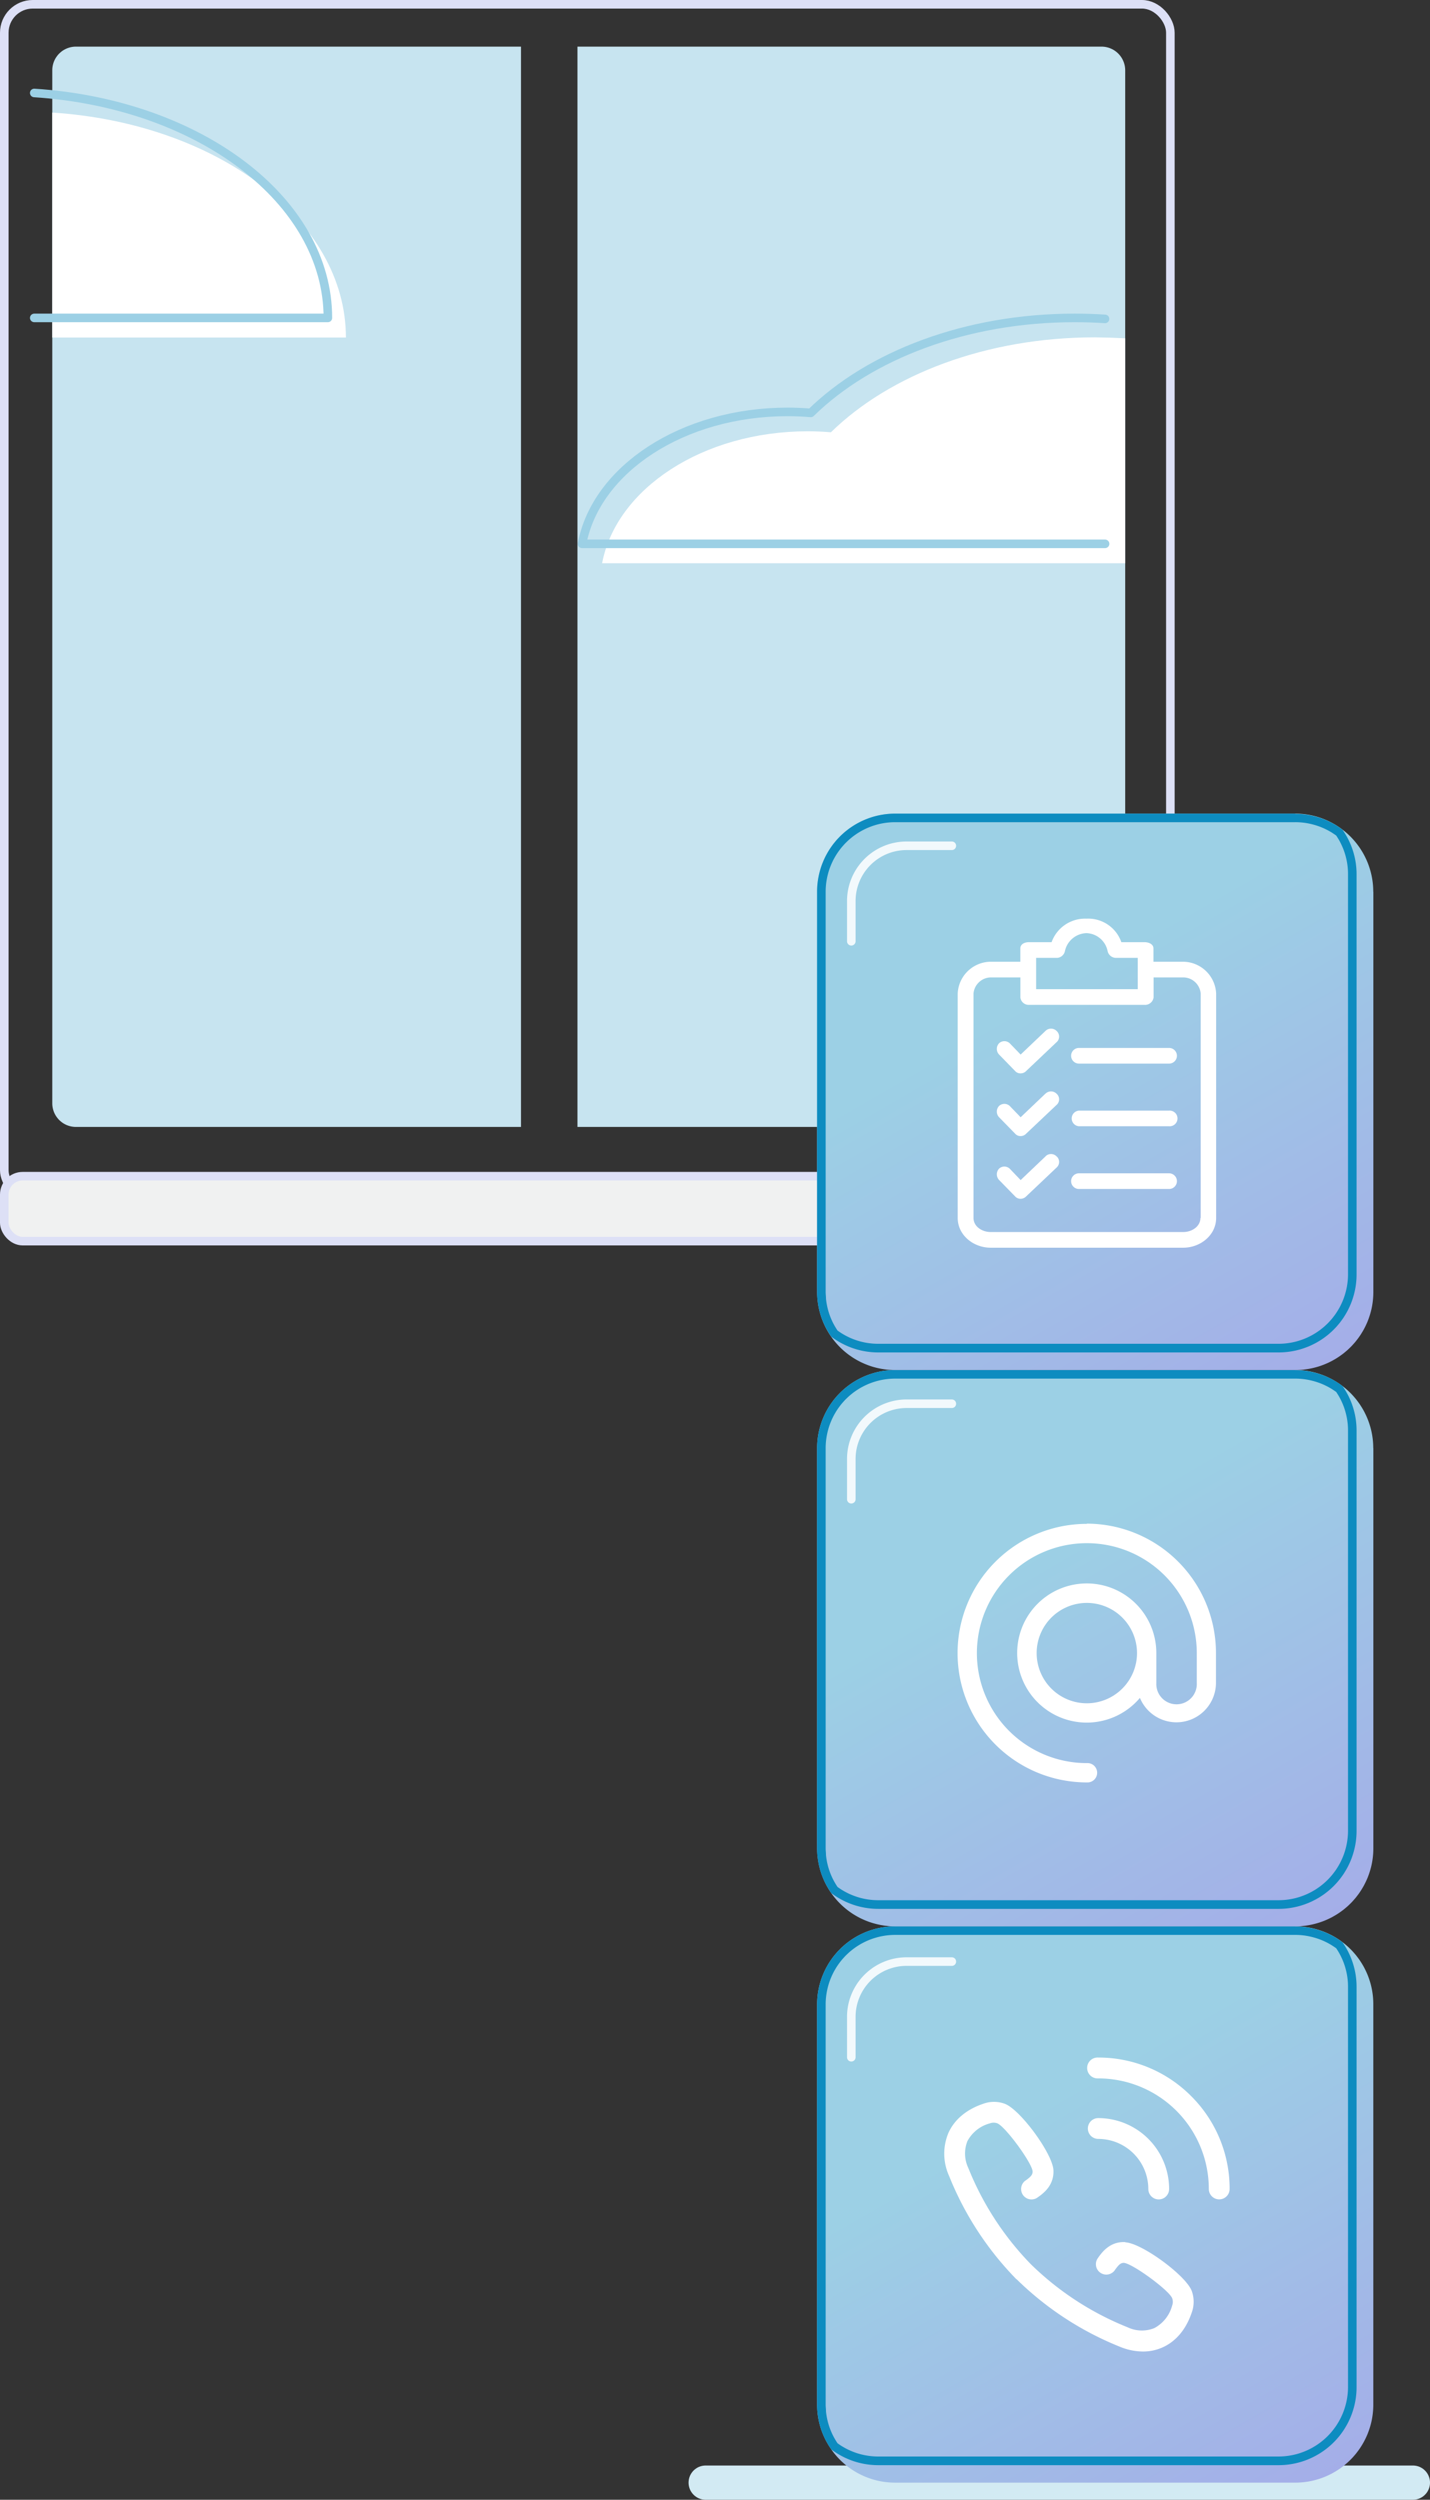
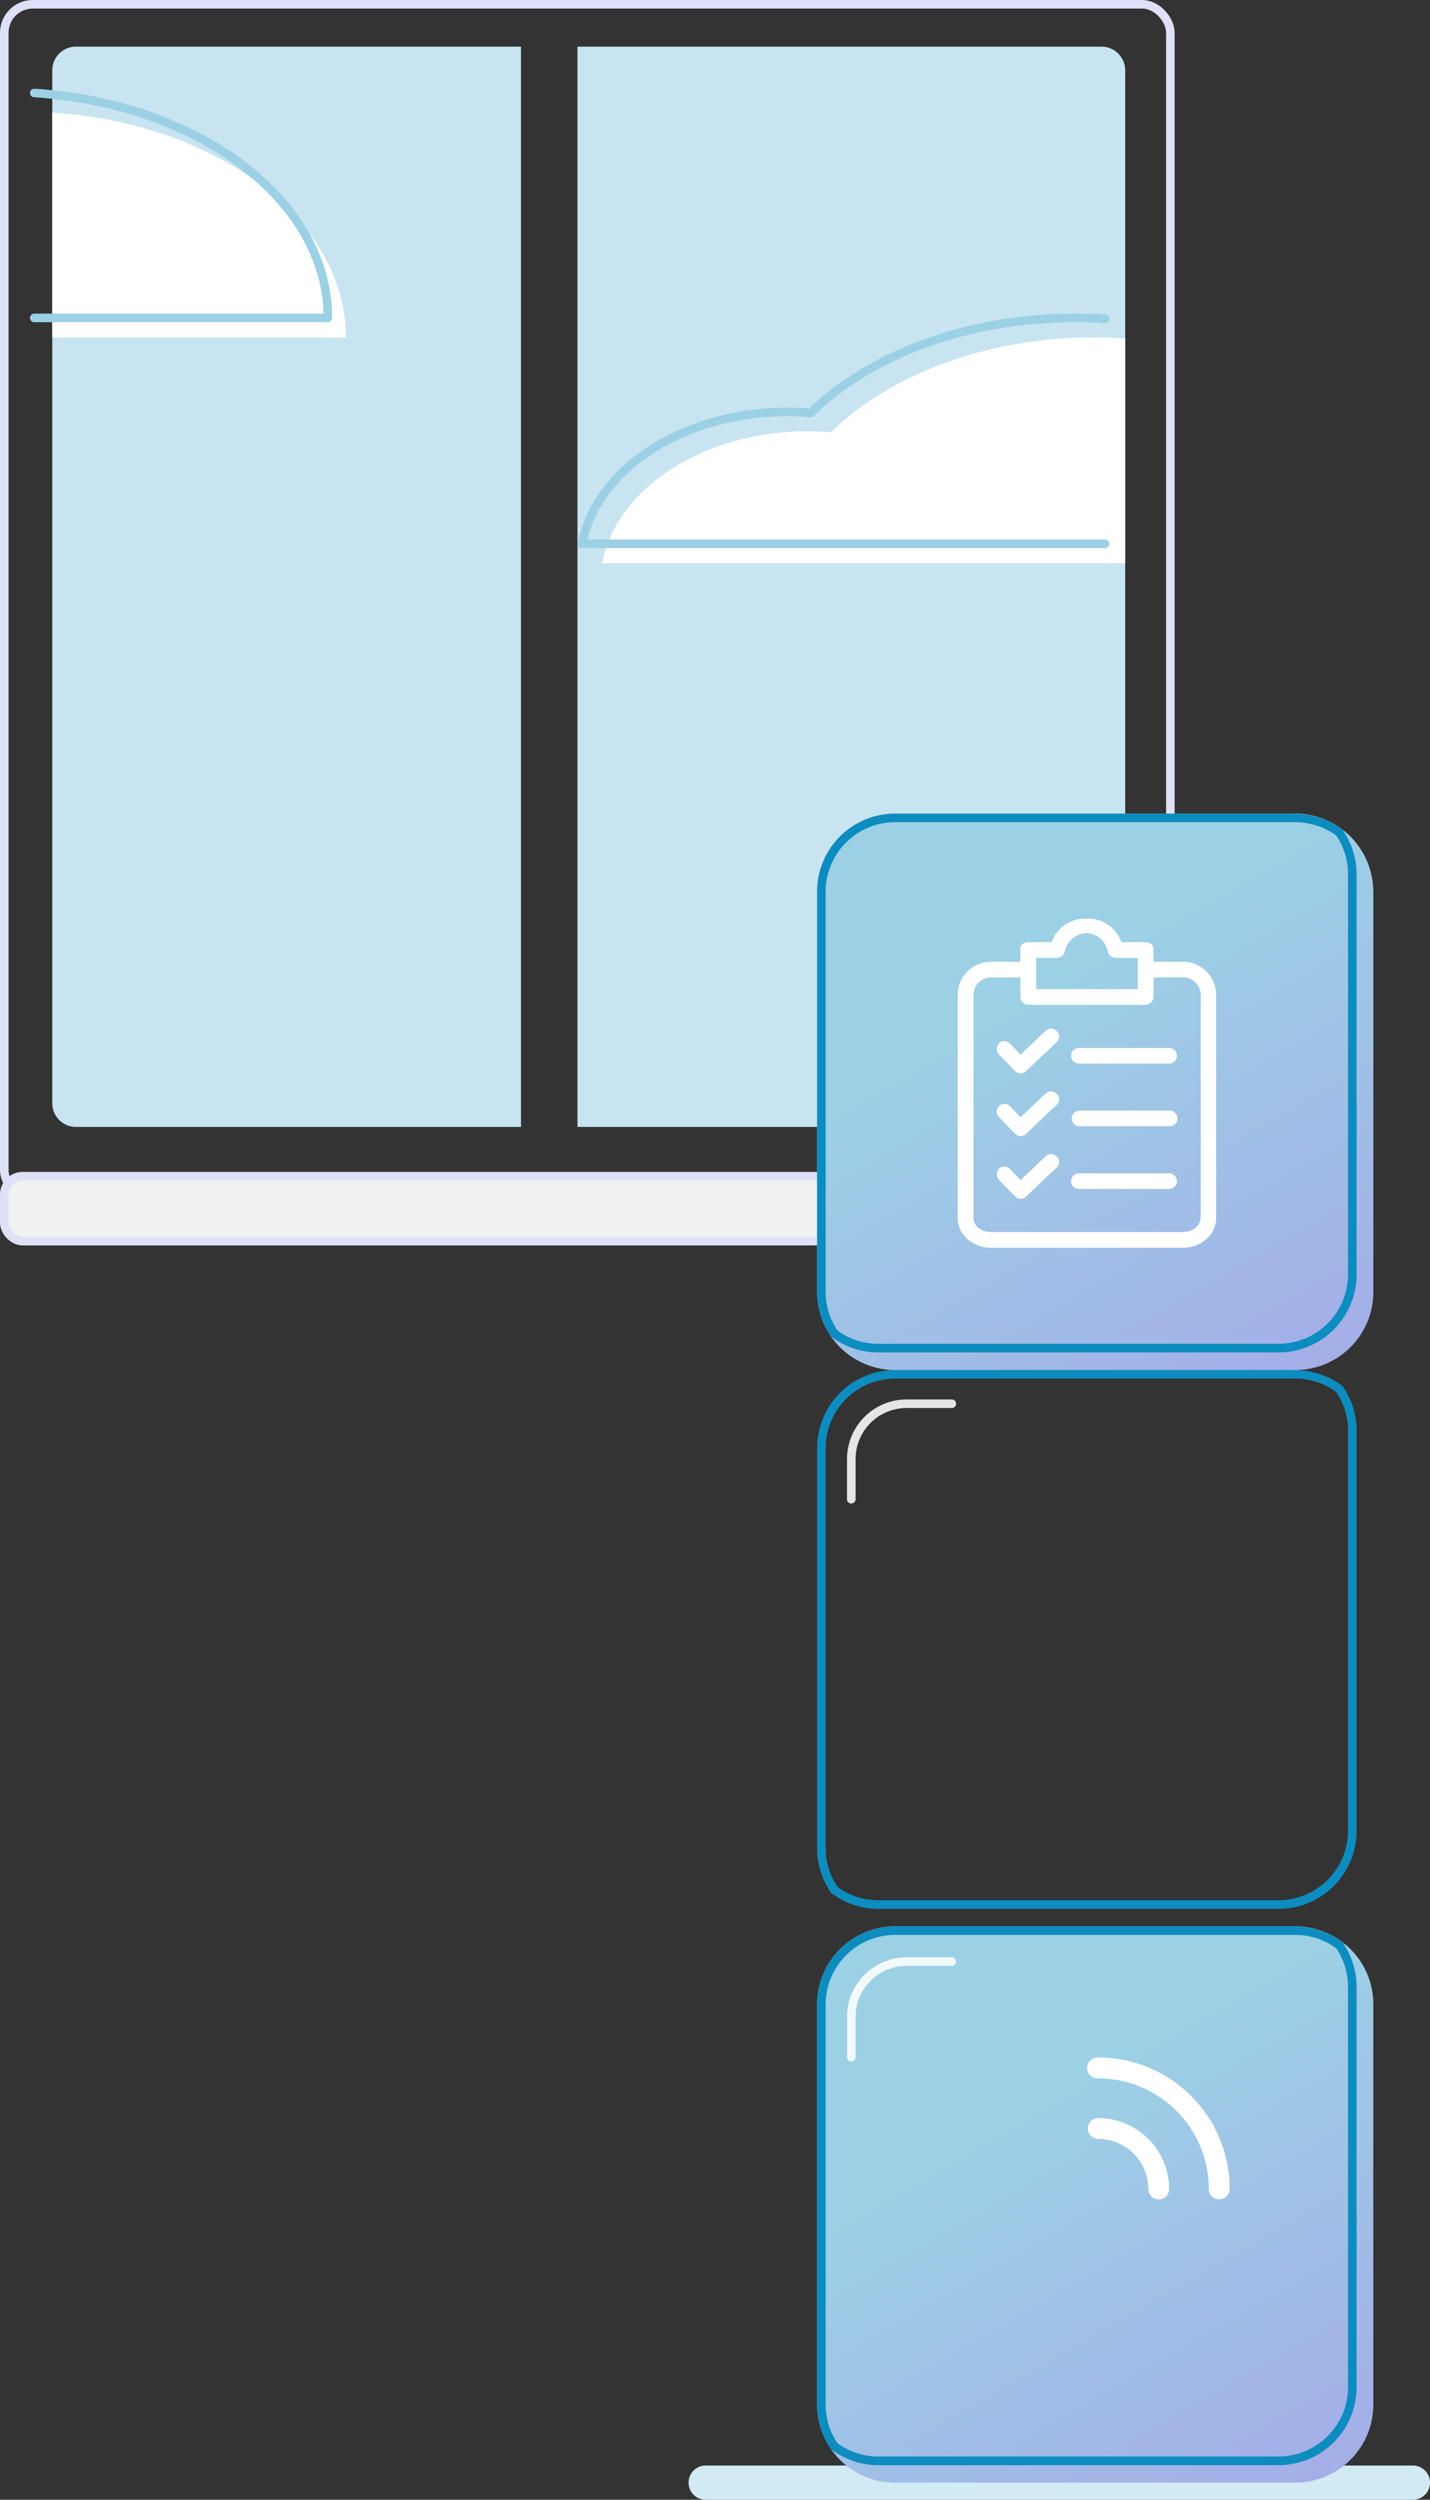
<svg xmlns="http://www.w3.org/2000/svg" xmlns:xlink="http://www.w3.org/1999/xlink" viewBox="0 0 333.99 583.76">
  <rect x="0" y="0" width="333.99" height="583.76" fill="#333333" stroke="none" />
  <defs>
    <linearGradient id="Безымянный_градиент_111" data-name="Безымянный градиент 111" x1="296.83" y1="585.87" x2="214.77" y2="443.74" gradientUnits="userSpaceOnUse">
      <stop offset="0" stop-color="#a4aee8" />
      <stop offset="0.66" stop-color="#9cd0e5" />
      <stop offset="1" stop-color="#9cd0e5" />
    </linearGradient>
    <linearGradient id="Безымянный_градиент_111-2" x1="296.83" y1="455.96" x2="214.77" y2="313.83" xlink:href="#Безымянный_градиент_111" />
    <linearGradient id="Безымянный_градиент_111-3" x1="296.83" y1="326.05" x2="214.77" y2="183.92" xlink:href="#Безымянный_градиент_111" />
  </defs>
  <title>Ресурс 3Фон справа</title>
  <g id="Слой_2" data-name="Слой 2">
    <g id="Фон_справа" data-name="Фон справа">
      <line x1="164.82" y1="579.76" x2="329.99" y2="579.76" style="fill: none;stroke: #d2eaf3;stroke-linecap: round;stroke-linejoin: round;stroke-width: 8px" />
      <rect x="1" y="1" width="272.35" height="278.94" rx="6.65" style="fill: none;stroke: #dde0f6;stroke-miterlimit: 10;stroke-width: 2px" />
      <rect x="1" y="274.67" width="272.35" height="15.17" rx="4.3" style="fill: #f0f1f1;stroke: #dde0f6;stroke-miterlimit: 10;stroke-width: 2px" />
      <g>
        <path d="M12.21,16.35V257.71a5.53,5.53,0,0,0,5.61,5.46H121.68V10.89H17.82A5.53,5.53,0,0,0,12.21,16.35Z" style="fill: #c7e4f0;fill-rule: evenodd" />
        <path d="M262.8,16.35V257.71a5.53,5.53,0,0,1-5.61,5.46H134.87V10.89H257.19A5.54,5.54,0,0,1,262.8,16.35Z" style="fill: #c7e4f0;fill-rule: evenodd" />
      </g>
      <path d="M80.79,78.82H12.21V26.29C50.68,28.78,80.79,51.35,80.79,78.82Z" style="fill: #fff;fill-rule: evenodd" />
      <path d="M262.8,79v52.53H140.63c3.31-17.42,23.53-30.81,48-30.81,1.84,0,3.65.08,5.44.23,13.71-13.42,36.22-22.17,61.66-22.17Q259.3,78.82,262.8,79Z" style="fill: #fff;fill-rule: evenodd" />
      <path d="M8,21.71c38.47,2.5,68.58,25.06,68.58,52.53H8" style="fill: none;stroke: #9cd0e5;stroke-linecap: round;stroke-linejoin: round;stroke-width: 2px;fill-rule: evenodd" />
      <path d="M258.1,127H135.94c3.31-17.42,23.52-30.81,48-30.81,1.83,0,3.64.08,5.43.23C203.07,83,225.58,74.24,251,74.24q3.6,0,7.09.23" style="fill: none;stroke: #9cd0e5;stroke-linecap: round;stroke-linejoin: round;stroke-width: 2px;fill-rule: evenodd" />
      <path d="M320.75,468.08v93.45a18.23,18.23,0,0,1-18.23,18.23H209.07a18.19,18.19,0,0,1-14.73-7.5c-.06-.09-.13-.17-.18-.26a18,18,0,0,1-3.23-8.64c-.06-.61-.09-1.21-.09-1.83V468.08a18.23,18.23,0,0,1,18.23-18.23h93.45a17.86,17.86,0,0,1,4.22.5,18.1,18.1,0,0,1,6.55,3l.26.2A18.15,18.15,0,0,1,320.75,468.08Z" style="fill-rule: evenodd;fill: url(#Безымянный_градиент_111)" />
      <path d="M302.52,451.85a15.73,15.73,0,0,1,3.76.45,16,16,0,0,1,5.81,2.68,16,16,0,0,1,2.75,9v93.46a16.25,16.25,0,0,1-16.23,16.22H205.16a16.15,16.15,0,0,1-9.54-3.09,16.07,16.07,0,0,1-2.7-7.43c0-.55-.08-1.08-.08-1.63V468.08a16.25,16.25,0,0,1,16.23-16.23h93.45m0-2H209.07a18.23,18.23,0,0,0-18.23,18.23v93.45c0,.62,0,1.22.09,1.83a18,18,0,0,0,3.23,8.64,18.17,18.17,0,0,0,11,3.68h93.45a18.22,18.22,0,0,0,18.23-18.22V464a18,18,0,0,0-3.29-10.42l-.26-.2a18.1,18.1,0,0,0-6.55-3,17.86,17.86,0,0,0-4.22-.5Z" style="fill: #0d8cc0" />
-       <path d="M320.76,338.17v93.45a18.23,18.23,0,0,1-18.23,18.23H209.08a18.21,18.21,0,0,1-18.14-16.4c-.06-.61-.1-1.21-.1-1.83V338.17a18.24,18.24,0,0,1,18.24-18.23h93.45a17.77,17.77,0,0,1,4.21.5,18.26,18.26,0,0,1,14,17.73Z" style="fill-rule: evenodd;fill: url(#Безымянный_градиент_111-2)" />
      <path d="M302.52,321.94a15.73,15.73,0,0,1,3.76.45,16,16,0,0,1,5.81,2.68,16,16,0,0,1,2.75,9v93.46a16.24,16.24,0,0,1-16.23,16.22H205.16a16.15,16.15,0,0,1-9.54-3.09,16.07,16.07,0,0,1-2.7-7.42c0-.55-.08-1.09-.08-1.64V338.17a16.25,16.25,0,0,1,16.23-16.23h93.45m0-2H209.07a18.23,18.23,0,0,0-18.23,18.23v93.45c0,.62,0,1.22.09,1.83a18,18,0,0,0,3.23,8.64,18.17,18.17,0,0,0,11,3.68h93.45a18.22,18.22,0,0,0,18.23-18.22V334.09a18,18,0,0,0-3.29-10.42l-.26-.2a18.1,18.1,0,0,0-6.55-3,17.86,17.86,0,0,0-4.22-.5Z" style="fill: #0d8cc0" />
      <path d="M320.76,208.26v93.46a18.23,18.23,0,0,1-18.23,18.22H209.08a18.21,18.21,0,0,1-18.14-16.4c-.06-.61-.1-1.21-.1-1.82V208.26A18.24,18.24,0,0,1,209.08,190h93.45a17.77,17.77,0,0,1,4.21.5,18.26,18.26,0,0,1,14,17.73Z" style="fill-rule: evenodd;fill: url(#Безымянный_градиент_111-3)" />
      <path d="M302.52,192a15.73,15.73,0,0,1,3.76.45,16,16,0,0,1,5.81,2.68,16,16,0,0,1,2.75,9v93.46a16.24,16.24,0,0,1-16.23,16.22H205.16a16.08,16.08,0,0,1-9.54-3.09,16,16,0,0,1-2.7-7.42c0-.55-.08-1.09-.08-1.64V208.26A16.25,16.25,0,0,1,209.07,192h93.45m0-2H209.07a18.23,18.23,0,0,0-18.23,18.23v93.45c0,.62,0,1.22.09,1.83a18,18,0,0,0,3.23,8.64,18.17,18.17,0,0,0,11,3.68h93.45a18.22,18.22,0,0,0,18.23-18.22V204.18a18,18,0,0,0-3.29-10.42l-.26-.2a18.1,18.1,0,0,0-6.55-3,17.86,17.86,0,0,0-4.22-.5Z" style="fill: #0d8cc0" />
-       <path d="M198.83,219.81v-9.39a12.91,12.91,0,0,1,12.92-12.91h10.56" style="fill: none;stroke: #fff;stroke-linecap: round;stroke-linejoin: round;stroke-width: 2px;fill-rule: evenodd;opacity: 0.87" />
      <path d="M198.83,350.11v-9.39a12.91,12.91,0,0,1,12.92-12.91h10.56" style="fill: none;stroke: #fff;stroke-linecap: round;stroke-linejoin: round;stroke-width: 2px;fill-rule: evenodd;opacity: 0.87" />
      <path d="M198.83,480.42V471a12.91,12.91,0,0,1,12.92-12.92h10.56" style="fill: none;stroke: #fff;stroke-linecap: round;stroke-linejoin: round;stroke-width: 2px;fill-rule: evenodd;opacity: 0.87" />
      <g>
        <path d="M280.37,284.42c0,2-2,3.29-4,3.29h-45c-2,0-4-1.28-4-3.29V232a4.13,4.13,0,0,1,4-3.75h6.95v4.67a1.94,1.94,0,0,0,2,1.74h27a2,2,0,0,0,2.11-1.74v-4.67h7a4.11,4.11,0,0,1,4,3.75v52.42ZM242,223.68h5a2,2,0,0,0,1.74-1.65,5.31,5.31,0,0,1,5-4.12,5.23,5.23,0,0,1,4.94,4.12,2,2,0,0,0,1.83,1.65h5.22V231H242v-7.32Zm34.4.91h-7v-3.11c0-1-1.1-1.46-2.11-1.46H261.9a8.2,8.2,0,0,0-8.15-5.49,8.31,8.31,0,0,0-8.14,5.49h-5.3c-1,0-2,.46-2,1.46v3.11h-6.95a7.78,7.78,0,0,0-7.68,7.41v52.42c0,4,3.65,6.95,7.68,6.95h45c4,0,7.68-2.92,7.68-6.95V232a7.78,7.78,0,0,0-7.68-7.41Z" style="fill: #fff" />
        <path d="M244.24,255.33l-5.86,5.58-2.47-2.56a1.83,1.83,0,0,0-2.56-.09,1.91,1.91,0,0,0,0,2.65l3.75,3.84a1.63,1.63,0,0,0,1.28.55,1.75,1.75,0,0,0,1.28-.55L246.8,258a1.73,1.73,0,0,0,.11-2.45l-.11-.11a1.83,1.83,0,0,0-2.56-.09Z" style="fill: #fff" />
        <path d="M273.06,259.36H252a1.83,1.83,0,0,0,0,3.65h21.05a1.83,1.83,0,1,0,0-3.65Z" style="fill: #fff" />
        <path d="M244.24,240.69l-5.86,5.58-2.47-2.56a1.83,1.83,0,0,0-2.56-.09,1.91,1.91,0,0,0,0,2.65l3.75,3.85a1.65,1.65,0,0,0,1.28.54,1.78,1.78,0,0,0,1.28-.54l7.14-6.77a1.74,1.74,0,0,0,.11-2.46l-.11-.11a1.83,1.83,0,0,0-2.56-.09Z" style="fill: #fff" />
        <path d="M273.06,244.72H252a1.83,1.83,0,0,0,0,3.66h21.05a1.83,1.83,0,0,0,0-3.66Z" style="fill: #fff" />
        <path d="M244.24,270l-5.86,5.58L235.91,273a1.82,1.82,0,0,0-2.56-.1,1.93,1.93,0,0,0,0,2.66l3.75,3.84a1.7,1.7,0,0,0,1.28.55,1.83,1.83,0,0,0,1.28-.55l7.14-6.77a1.74,1.74,0,0,0,.11-2.46l-.11-.1a1.82,1.82,0,0,0-2.56-.09Z" style="fill: #fff" />
        <path d="M273.06,274H252a1.83,1.83,0,0,0,0,3.66h21.05a1.83,1.83,0,0,0,0-3.66Z" style="fill: #fff" />
      </g>
-       <path d="M253.84,355.86a30.19,30.19,0,0,0,0,60.38,2.26,2.26,0,1,0,0-4.51,25.68,25.68,0,1,1,25.68-25.68v7a4.73,4.73,0,1,1-9.45,0v-7a16.25,16.25,0,1,0-3.83,10.45A9.23,9.23,0,0,0,284,393v-7a30.22,30.22,0,0,0-30.19-30.19Zm0,41.9a11.72,11.72,0,1,1,11.72-11.71,11.73,11.73,0,0,1-11.72,11.71Z" style="fill: #fff" />
      <g>
        <path d="M278.2,489.49a30.49,30.49,0,0,0-21.69-9,2.44,2.44,0,1,0,0,4.87,25.83,25.83,0,0,1,25.82,25.82,2.43,2.43,0,0,0,4.86,0,30.48,30.48,0,0,0-9-21.7Z" style="fill: #fff" />
        <path d="M268.2,511.19a2.43,2.43,0,0,0,4.86,0,16.57,16.57,0,0,0-16.55-16.56,2.43,2.43,0,1,0,0,4.86,11.71,11.71,0,0,1,11.69,11.7Z" style="fill: #fff" />
-         <path d="M262.82,523.59c-3.7-.2-5.59,2.56-6.5,3.88a2.43,2.43,0,0,0,4,2.75c1.07-1.56,1.56-1.81,2.22-1.78,2.1.25,10.39,6.32,11.22,8.22a2.51,2.51,0,0,1,0,1.77,8.4,8.4,0,0,1-4.17,5.25,7.78,7.78,0,0,1-6.25-.21,68.8,68.8,0,0,1-22.54-14.68h0a68.84,68.84,0,0,1-14.64-22.51,7.83,7.83,0,0,1-.22-6.25,8.39,8.39,0,0,1,5.25-4.17,2.51,2.51,0,0,1,1.77,0c1.91.83,8,9.12,8.22,11.2,0,.68-.21,1.16-1.77,2.23a2.43,2.43,0,0,0,2.74,4c1.32-.91,4.08-2.79,3.89-6.51-.21-3.88-7.77-14.17-11.38-15.5a7.33,7.33,0,0,0-5,0c-3.89,1.31-6.69,3.64-8.12,6.75a12.54,12.54,0,0,0,.13,10.11,73.47,73.47,0,0,0,15.72,24.12l.05,0A73.41,73.41,0,0,0,261.5,548a14.31,14.31,0,0,0,5.43,1.14,11.16,11.16,0,0,0,4.68-1c3.1-1.42,5.43-4.23,6.74-8.12a7.37,7.37,0,0,0,0-5c-1.33-3.62-11.62-11.17-15.51-11.38Z" style="fill: #fff" />
      </g>
    </g>
  </g>
</svg>